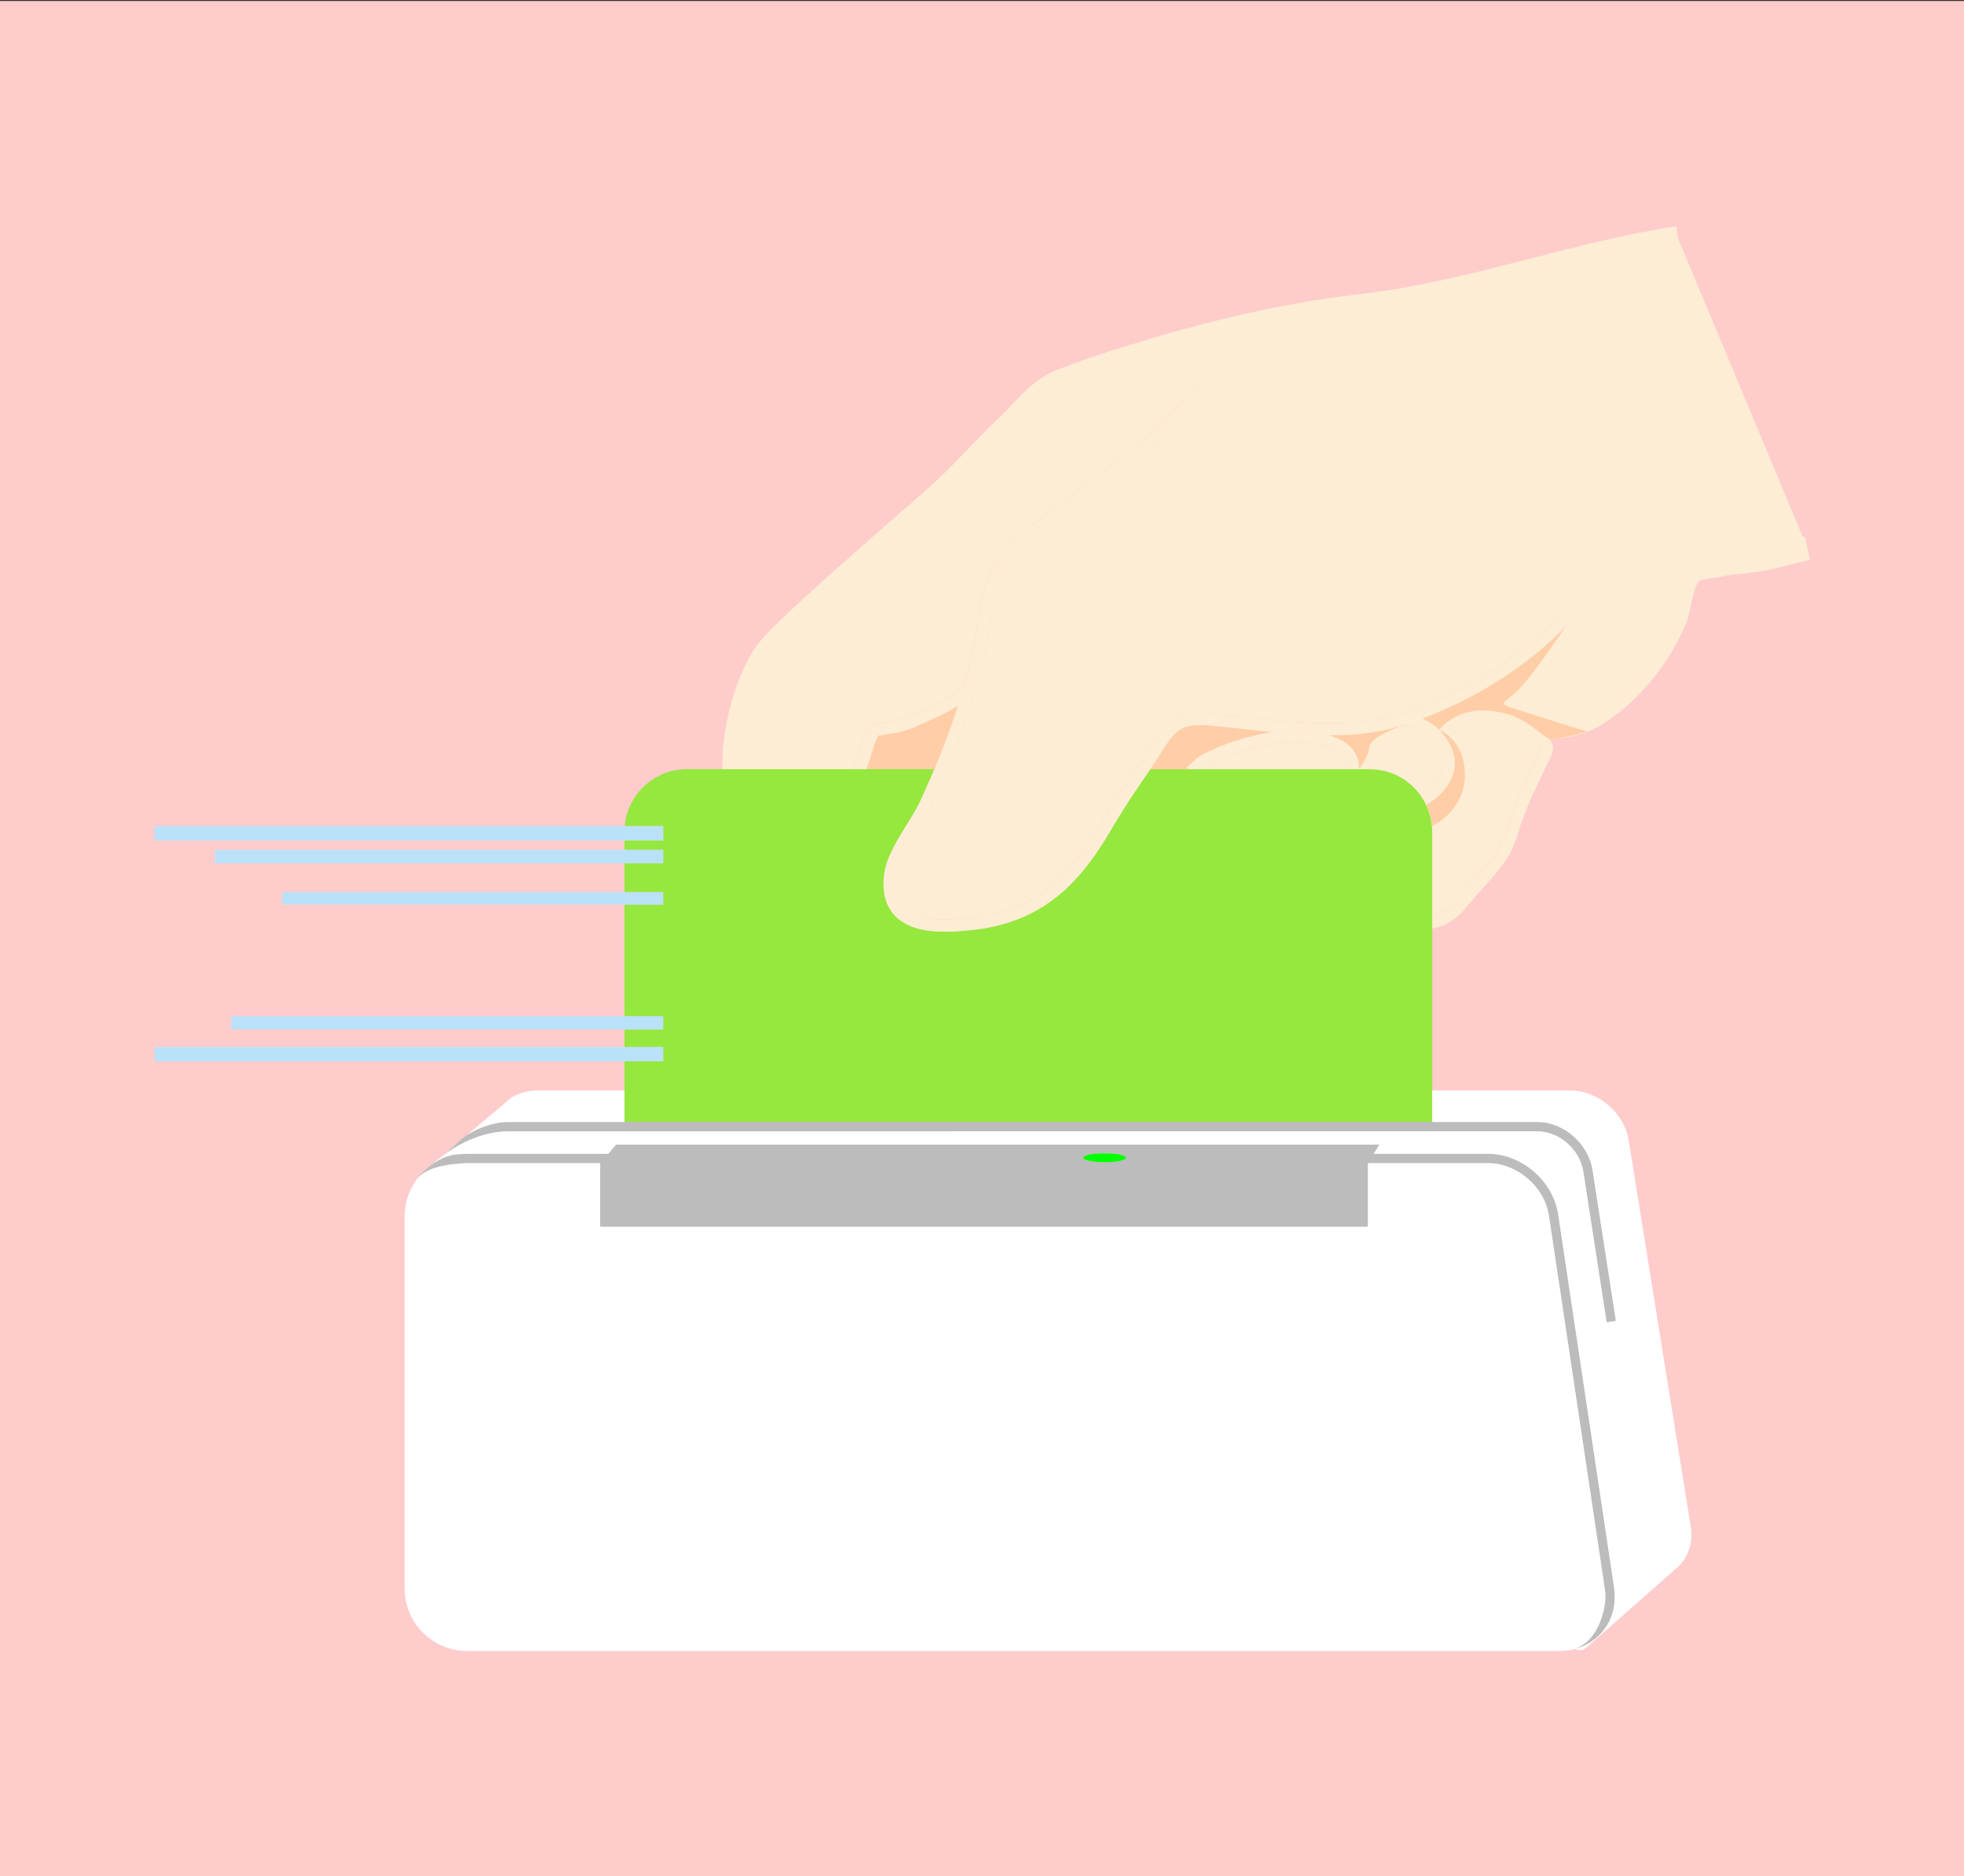
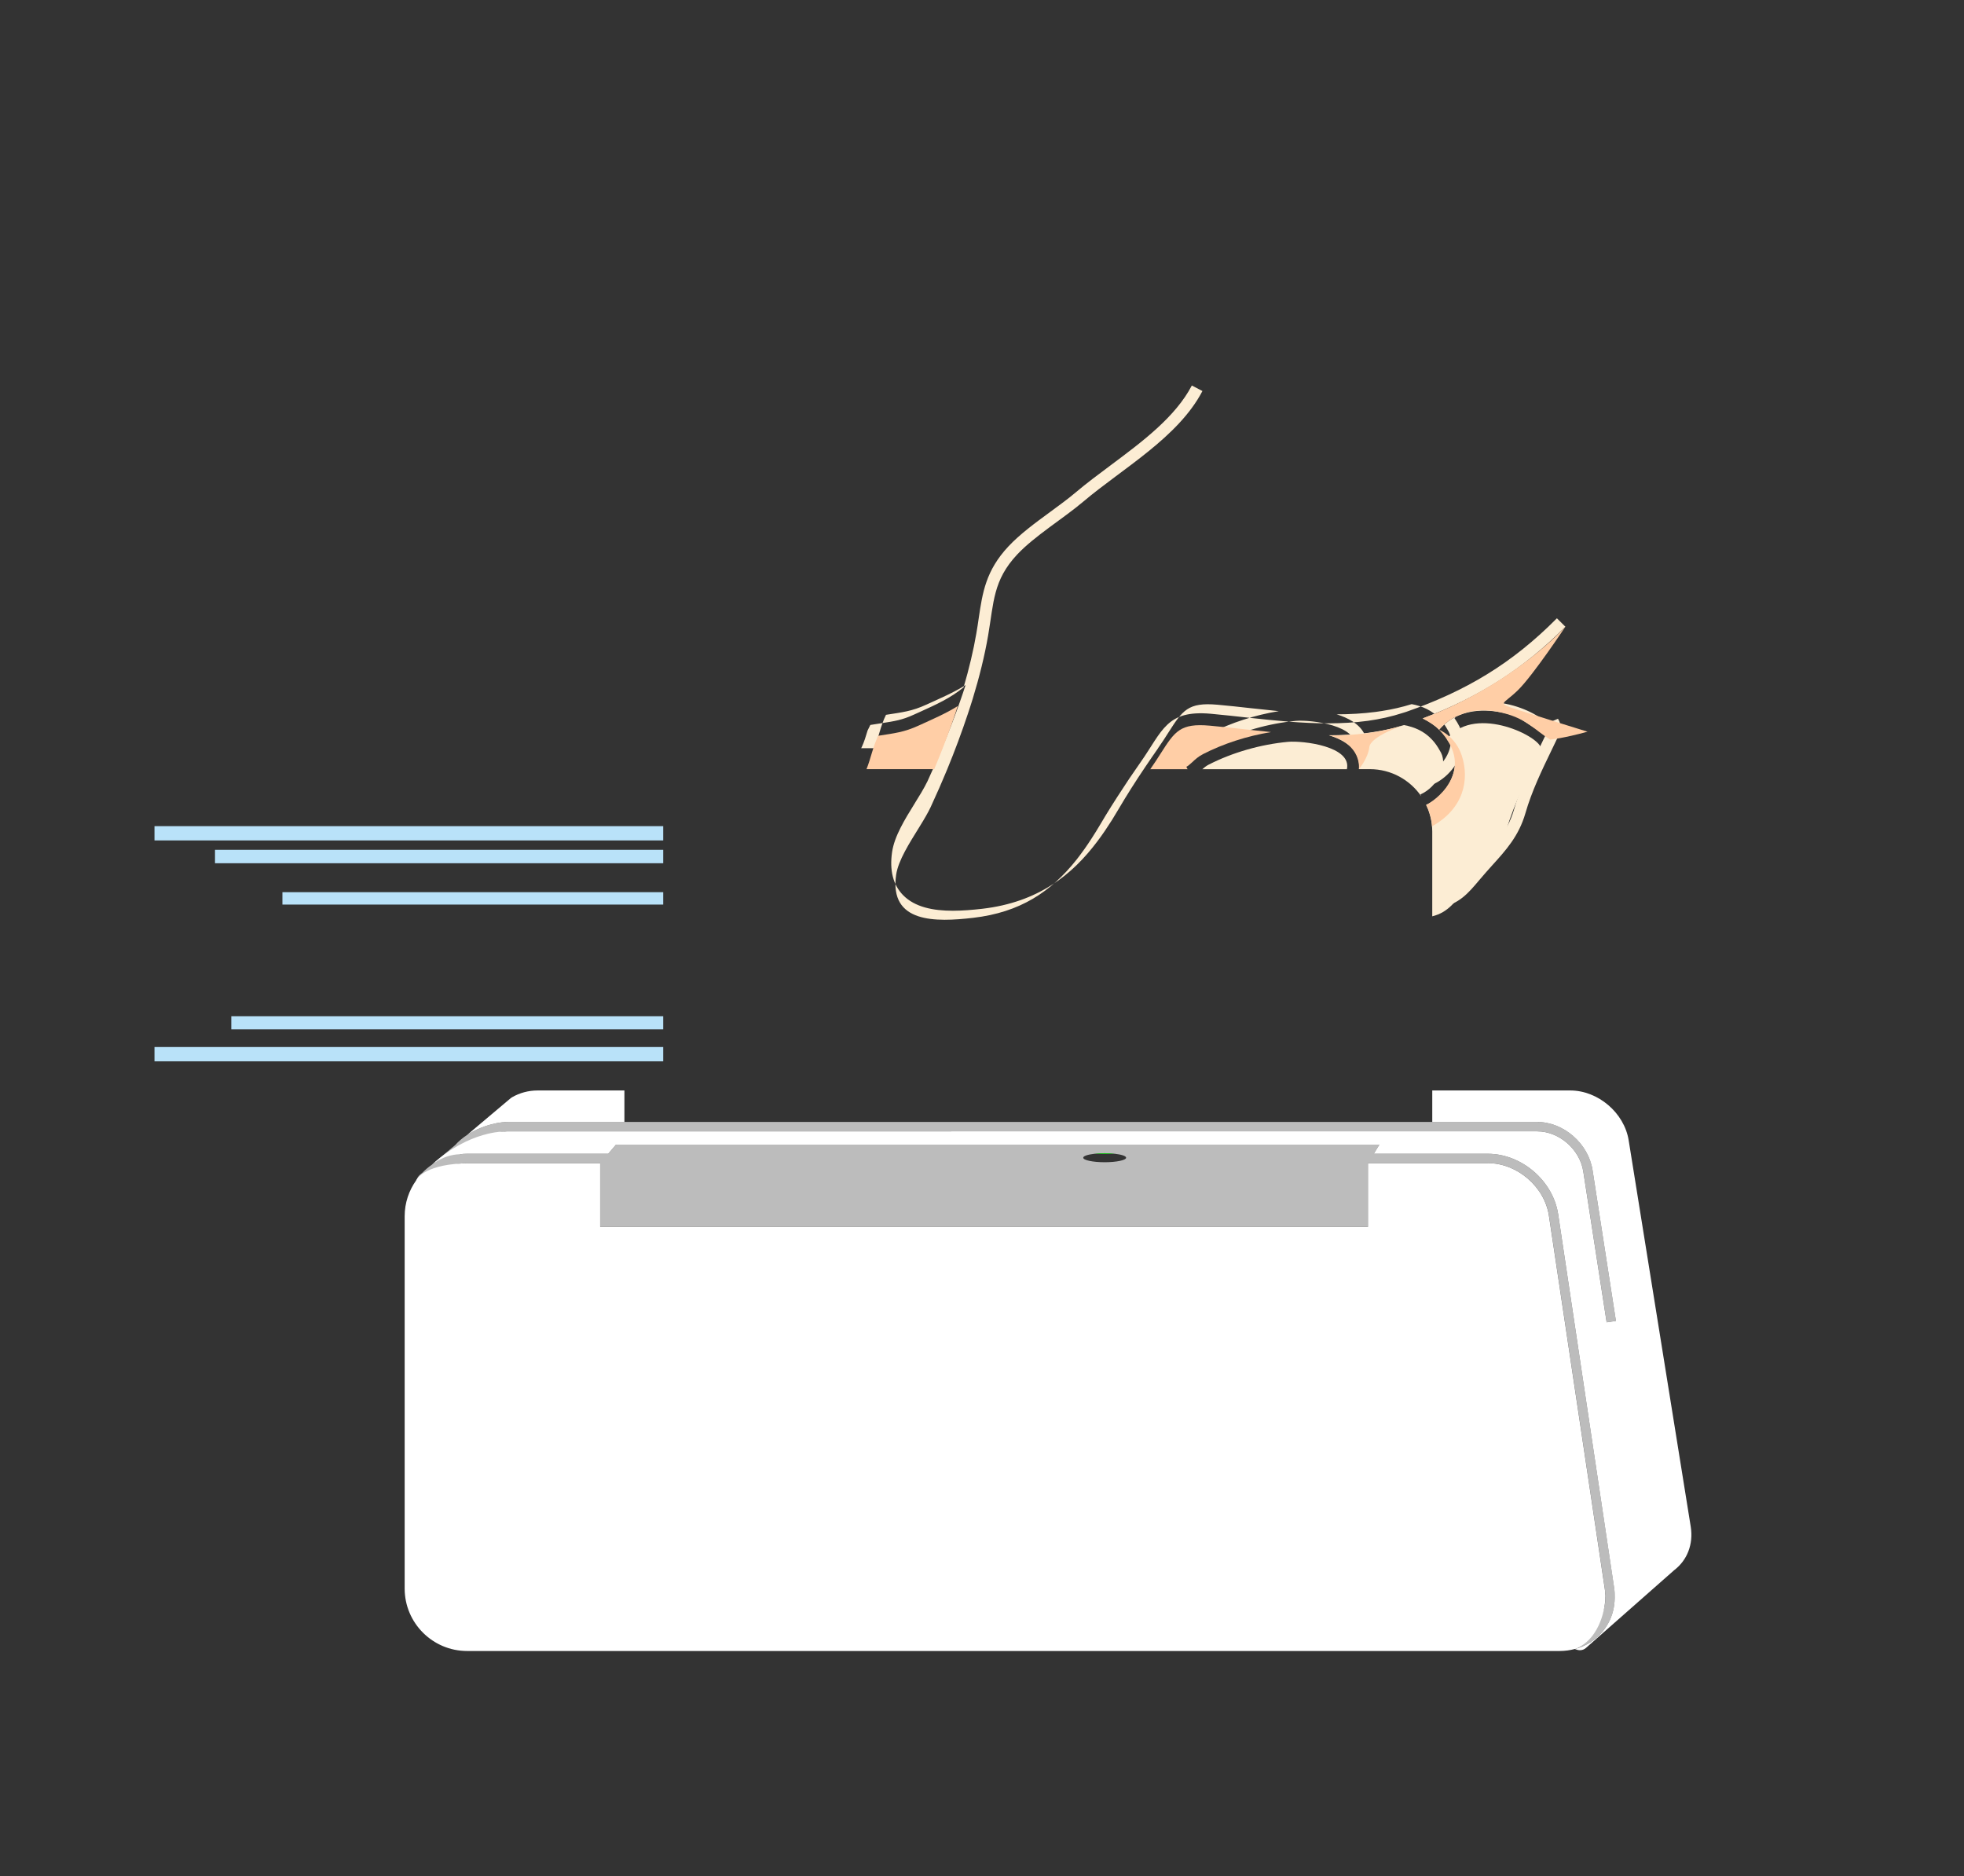
<svg xmlns="http://www.w3.org/2000/svg" version="1.1" id="レイヤー_1" x="0px" y="0px" width="100px" height="95.54px" viewBox="0 0 100 95.54" enable-background="new 0 0 100 95.54" xml:space="preserve">
  <rect x="0" y="0" width="100" height="95.54" fill="#333333" stroke="none" />
-   <rect y="0.051" fill="#FFCCCC" width="100.034" height="95.489" />
  <g>
-     <path fill="#95E83D" d="M72.615,40.983c-0.072-0.152-0.153-0.297-0.249-0.435c-0.574-0.834-1.532-1.384-2.621-1.384h-0.554h-0.61   h-0.648h-5.438h-1.276h-0.753h-1.897c0,0.001,0,0.003,0,0.005c-0.113,0.159-0.22,0.315-0.327,0.472   c-0.11,0.16-0.221,0.319-0.324,0.477c-0.509,0.753-0.965,1.476-1.363,2.154c-0.108,0.183-0.217,0.364-0.328,0.543   c-0.118,0.184-0.238,0.366-0.357,0.546c-0.124,0.184-0.254,0.364-0.388,0.542c-1.278,1.701-3.005,3.1-5.856,3.434   c-0.495,0.056-1.007,0.101-1.502,0.101c-1.001,0-1.939-0.181-2.539-0.798c-0.505-0.52-0.692-1.257-0.556-2.191   c0.117-0.803,0.642-1.655,1.154-2.48c0.004-0.006,0.007-0.011,0.01-0.018c0.114-0.184,0.224-0.362,0.326-0.533   c0.118-0.201,0.223-0.389,0.304-0.559c0.002-0.005,0.005-0.011,0.009-0.017c0.112-0.242,0.218-0.483,0.326-0.725   c0.071-0.159,0.146-0.319,0.213-0.477c0.069-0.16,0.133-0.317,0.199-0.477h-2.8h-0.45h-0.199h-0.53h-4.924h-1.271h-0.608h-1.812   c-1.661,0-3.024,1.278-3.168,2.901h0.479h0.481h1.002v0.728h-1.022H32.27h-0.476v0.478h0.476h0.476h1.022v0.683h-1.022H32.27   h-0.476v1.475h0.476h0.476h1.022v0.631h-1.022H32.27h-0.476v5.684h0.476h0.476h1.022v0.67h-1.022H32.27h-0.476v0.898h0.476h0.476   h1.022v0.729h-1.022H32.27h-0.476v1.484v0.476v0.478v0.65h0.476h0.476h39.225h0.478h0.478v-0.65v-0.478v-0.476V47.28v-0.623v-0.635   v-3.678C72.926,41.857,72.812,41.397,72.615,40.983z" />
-     <path fill="#FCEDD4" d="M78.164,37.091l-0.919-0.601c-0.412-0.149-1.762-0.566-2.952-0.073c-0.279,0.115-0.528,0.271-0.747,0.462   c-0.098,0.085-0.187,0.177-0.271,0.277c-0.258-0.256-0.538-0.441-0.837-0.576c2.896-1.095,5.164-2.549,7.266-4.671l-0.432-0.428   c-2.276,2.297-4.636,3.707-7.675,4.765c-0.053,0.018-0.107,0.032-0.161,0.05c-0.579,0.189-1.177,0.321-1.783,0.405   c-2.634,0.363-5.477-0.131-8.005-0.359c-2.263-0.202-2.451,0.87-3.58,2.477c-0.079,0.113-0.157,0.23-0.238,0.345   c-0.11,0.159-0.22,0.315-0.328,0.477c-0.104,0.158-0.21,0.317-0.314,0.477c-0.404,0.611-0.797,1.232-1.158,1.847   c-0.146,0.249-0.295,0.486-0.444,0.718c-0.122,0.187-0.243,0.369-0.367,0.544c-0.132,0.185-0.266,0.365-0.4,0.538   c-1.303,1.64-2.876,2.689-5.263,2.967c-1.91,0.221-4.288,0.285-3.927-2.195c0.109-0.735,0.687-1.627,1.187-2.437   c0.118-0.189,0.229-0.375,0.331-0.553c0.088-0.153,0.169-0.305,0.236-0.447c0.018-0.037,0.032-0.076,0.052-0.114   c0.129-0.284,0.261-0.574,0.391-0.868c0.07-0.158,0.135-0.318,0.204-0.477c0.067-0.159,0.134-0.317,0.202-0.477   c0.379-0.92,0.733-1.869,1.049-2.819c0.083-0.253,0.167-0.505,0.244-0.757c0.337-1.102,0.609-2.194,0.787-3.231   c0.292-1.706,0.252-2.811,1.479-4.123c0.886-0.944,2.35-1.832,3.377-2.702c1.976-1.673,4.82-3.255,6.056-5.622l-0.54-0.281   c-0.837,1.602-2.511,2.851-4.131,4.059c-0.633,0.471-1.228,0.915-1.778,1.38c-0.381,0.322-0.822,0.646-1.292,0.99   c-0.765,0.559-1.554,1.139-2.136,1.761c-1.157,1.236-1.321,2.358-1.514,3.656c-0.036,0.248-0.073,0.505-0.122,0.78   c-0.145,0.854-0.367,1.783-0.652,2.758l-0.006-0.008c-0.673,0.546-1.368,0.859-2.171,1.224l-0.348,0.157   c-0.598,0.275-0.987,0.334-1.632,0.434l-0.588,0.092l-0.139,0.281c-0.183,0.368-0.29,0.723-0.392,1.067   c-0.089,0.297-0.173,0.578-0.301,0.853l-0.028,0.051h0.668c0.232-0.576,0.321-1.142,0.598-1.701   c0.825-0.131,1.305-0.173,2.07-0.525c0.7-0.321,1.352-0.596,1.98-0.988l-0.003,0.01c-0.092,0.283-0.187,0.568-0.289,0.855   c-0.27,0.767-0.573,1.552-0.907,2.349c-0.066,0.16-0.129,0.317-0.199,0.477c-0.067,0.158-0.142,0.318-0.213,0.477   c-0.108,0.242-0.213,0.482-0.326,0.725c-0.004,0.005-0.006,0.012-0.009,0.017c-0.081,0.17-0.187,0.358-0.304,0.559   c-0.102,0.171-0.212,0.349-0.326,0.533c-0.002,0.006-0.006,0.012-0.01,0.018c-0.512,0.826-1.037,1.677-1.154,2.48   c-0.136,0.934,0.051,1.671,0.556,2.191c0.6,0.617,1.537,0.798,2.539,0.798c0.495,0,1.007-0.045,1.502-0.101   c2.852-0.333,4.578-1.732,5.856-3.434c0.134-0.178,0.264-0.358,0.388-0.542c0.119-0.181,0.239-0.363,0.357-0.546   c0.111-0.18,0.22-0.361,0.328-0.543c0.398-0.678,0.854-1.4,1.363-2.154c0.104-0.158,0.214-0.317,0.324-0.477   c0.107-0.157,0.214-0.313,0.327-0.472c0-0.002,0-0.004,0-0.005c0.199-0.282,0.368-0.546,0.524-0.792   c0.726-1.134,0.994-1.559,2.503-1.424c0.55,0.049,1.117,0.111,1.695,0.176c0.464,0.051,0.94,0.103,1.426,0.151   c-1.214,0.199-2.42,0.586-3.465,1.123c-0.233,0.119-0.402,0.274-0.55,0.413c-0.11,0.1-0.206,0.188-0.297,0.232l0.061,0.121h0.753   c0.096-0.083,0.194-0.165,0.313-0.226c1.229-0.632,2.679-1.039,4.052-1.167c0.753-0.066,3.251,0.222,2.998,1.392h0.61   c0.043-0.343-0.053-0.616-0.144-0.783c-0.261-0.47-0.799-0.762-1.383-0.943c0.668-0.001,1.332-0.038,1.988-0.123   c0.109-0.014,0.218-0.031,0.324-0.048c0.513-0.08,1.018-0.194,1.508-0.348c0.543,0.102,1.036,0.314,1.438,0.753   c0.147,0.159,0.282,0.351,0.404,0.577c0.016,0.026,0.029,0.05,0.045,0.079c0.352,0.696-0.206,1.749-1.051,2.124l0.044,0.097   c0.096,0.138,0.177,0.283,0.249,0.435c0.605-0.285,1.122-0.847,1.348-1.483c0.153-0.43,0.159-0.856,0.033-1.233   c-0.025-0.073-0.045-0.147-0.08-0.215c-0.075-0.15-0.159-0.286-0.246-0.413c-0.008,0.01-0.016,0.019-0.023,0.03   c0.008-0.011,0.016-0.02,0.021-0.031c0.031-0.036,0.06-0.072,0.091-0.106c0.02-0.024,0.041-0.045,0.063-0.067   c0.021-0.022,0.043-0.046,0.063-0.067c1.568-1.462,4.811,0.27,4.567,0.786c-0.646,1.367-1.34,2.666-1.762,4.121   c-0.346,1.198-1.106,1.898-1.899,2.8c-0.709,0.806-1.035,1.354-1.864,1.555v0.623c0.98-0.19,1.439-0.738,1.993-1.396   c0.103-0.121,0.209-0.248,0.328-0.381c0.114-0.132,0.23-0.26,0.342-0.384c0.697-0.768,1.352-1.492,1.686-2.647   c0.328-1.137,0.831-2.175,1.361-3.272c0.124-0.251,0.245-0.505,0.365-0.76c0.058-0.117,0.155-0.419-0.066-0.781L78.164,37.091z" />
+     <path fill="#FCEDD4" d="M78.164,37.091l-0.919-0.601c-0.412-0.149-1.762-0.566-2.952-0.073c-0.279,0.115-0.528,0.271-0.747,0.462   c-0.098,0.085-0.187,0.177-0.271,0.277c-0.258-0.256-0.538-0.441-0.837-0.576c2.896-1.095,5.164-2.549,7.266-4.671l-0.432-0.428   c-2.276,2.297-4.636,3.707-7.675,4.765c-0.053,0.018-0.107,0.032-0.161,0.05c-0.579,0.189-1.177,0.321-1.783,0.405   c-2.634,0.363-5.477-0.131-8.005-0.359c-2.263-0.202-2.451,0.87-3.58,2.477c-0.079,0.113-0.157,0.23-0.238,0.345   c-0.11,0.159-0.22,0.315-0.328,0.477c-0.104,0.158-0.21,0.317-0.314,0.477c-0.404,0.611-0.797,1.232-1.158,1.847   c-0.146,0.249-0.295,0.486-0.444,0.718c-0.122,0.187-0.243,0.369-0.367,0.544c-0.132,0.185-0.266,0.365-0.4,0.538   c-1.303,1.64-2.876,2.689-5.263,2.967c-1.91,0.221-4.288,0.285-3.927-2.195c0.109-0.735,0.687-1.627,1.187-2.437   c0.118-0.189,0.229-0.375,0.331-0.553c0.088-0.153,0.169-0.305,0.236-0.447c0.018-0.037,0.032-0.076,0.052-0.114   c0.129-0.284,0.261-0.574,0.391-0.868c0.07-0.158,0.135-0.318,0.204-0.477c0.067-0.159,0.134-0.317,0.202-0.477   c0.379-0.92,0.733-1.869,1.049-2.819c0.083-0.253,0.167-0.505,0.244-0.757c0.337-1.102,0.609-2.194,0.787-3.231   c0.292-1.706,0.252-2.811,1.479-4.123c0.886-0.944,2.35-1.832,3.377-2.702c1.976-1.673,4.82-3.255,6.056-5.622l-0.54-0.281   c-0.837,1.602-2.511,2.851-4.131,4.059c-0.633,0.471-1.228,0.915-1.778,1.38c-0.381,0.322-0.822,0.646-1.292,0.99   c-0.765,0.559-1.554,1.139-2.136,1.761c-1.157,1.236-1.321,2.358-1.514,3.656c-0.036,0.248-0.073,0.505-0.122,0.78   c-0.145,0.854-0.367,1.783-0.652,2.758l-0.006-0.008c-0.673,0.546-1.368,0.859-2.171,1.224l-0.348,0.157   c-0.598,0.275-0.987,0.334-1.632,0.434l-0.588,0.092l-0.139,0.281c-0.089,0.297-0.173,0.578-0.301,0.853l-0.028,0.051h0.668c0.232-0.576,0.321-1.142,0.598-1.701   c0.825-0.131,1.305-0.173,2.07-0.525c0.7-0.321,1.352-0.596,1.98-0.988l-0.003,0.01c-0.092,0.283-0.187,0.568-0.289,0.855   c-0.27,0.767-0.573,1.552-0.907,2.349c-0.066,0.16-0.129,0.317-0.199,0.477c-0.067,0.158-0.142,0.318-0.213,0.477   c-0.108,0.242-0.213,0.482-0.326,0.725c-0.004,0.005-0.006,0.012-0.009,0.017c-0.081,0.17-0.187,0.358-0.304,0.559   c-0.102,0.171-0.212,0.349-0.326,0.533c-0.002,0.006-0.006,0.012-0.01,0.018c-0.512,0.826-1.037,1.677-1.154,2.48   c-0.136,0.934,0.051,1.671,0.556,2.191c0.6,0.617,1.537,0.798,2.539,0.798c0.495,0,1.007-0.045,1.502-0.101   c2.852-0.333,4.578-1.732,5.856-3.434c0.134-0.178,0.264-0.358,0.388-0.542c0.119-0.181,0.239-0.363,0.357-0.546   c0.111-0.18,0.22-0.361,0.328-0.543c0.398-0.678,0.854-1.4,1.363-2.154c0.104-0.158,0.214-0.317,0.324-0.477   c0.107-0.157,0.214-0.313,0.327-0.472c0-0.002,0-0.004,0-0.005c0.199-0.282,0.368-0.546,0.524-0.792   c0.726-1.134,0.994-1.559,2.503-1.424c0.55,0.049,1.117,0.111,1.695,0.176c0.464,0.051,0.94,0.103,1.426,0.151   c-1.214,0.199-2.42,0.586-3.465,1.123c-0.233,0.119-0.402,0.274-0.55,0.413c-0.11,0.1-0.206,0.188-0.297,0.232l0.061,0.121h0.753   c0.096-0.083,0.194-0.165,0.313-0.226c1.229-0.632,2.679-1.039,4.052-1.167c0.753-0.066,3.251,0.222,2.998,1.392h0.61   c0.043-0.343-0.053-0.616-0.144-0.783c-0.261-0.47-0.799-0.762-1.383-0.943c0.668-0.001,1.332-0.038,1.988-0.123   c0.109-0.014,0.218-0.031,0.324-0.048c0.513-0.08,1.018-0.194,1.508-0.348c0.543,0.102,1.036,0.314,1.438,0.753   c0.147,0.159,0.282,0.351,0.404,0.577c0.016,0.026,0.029,0.05,0.045,0.079c0.352,0.696-0.206,1.749-1.051,2.124l0.044,0.097   c0.096,0.138,0.177,0.283,0.249,0.435c0.605-0.285,1.122-0.847,1.348-1.483c0.153-0.43,0.159-0.856,0.033-1.233   c-0.025-0.073-0.045-0.147-0.08-0.215c-0.075-0.15-0.159-0.286-0.246-0.413c-0.008,0.01-0.016,0.019-0.023,0.03   c0.008-0.011,0.016-0.02,0.021-0.031c0.031-0.036,0.06-0.072,0.091-0.106c0.02-0.024,0.041-0.045,0.063-0.067   c0.021-0.022,0.043-0.046,0.063-0.067c1.568-1.462,4.811,0.27,4.567,0.786c-0.646,1.367-1.34,2.666-1.762,4.121   c-0.346,1.198-1.106,1.898-1.899,2.8c-0.709,0.806-1.035,1.354-1.864,1.555v0.623c0.98-0.19,1.439-0.738,1.993-1.396   c0.103-0.121,0.209-0.248,0.328-0.381c0.114-0.132,0.23-0.26,0.342-0.384c0.697-0.768,1.352-1.492,1.686-2.647   c0.328-1.137,0.831-2.175,1.361-3.272c0.124-0.251,0.245-0.505,0.365-0.76c0.058-0.117,0.155-0.419-0.066-0.781L78.164,37.091z" />
    <g>
      <path fill="#FFCEA6" d="M61.252,38.398c1.045-0.537,2.251-0.924,3.465-1.123c-0.485-0.048-0.962-0.1-1.426-0.151    c-0.578-0.064-1.146-0.127-1.695-0.176c-1.509-0.135-1.777,0.29-2.503,1.424c-0.156,0.245-0.325,0.51-0.524,0.792h1.897    l-0.061-0.121c0.091-0.044,0.187-0.133,0.297-0.232C60.85,38.672,61.019,38.517,61.252,38.398z" />
      <path fill="#FCEDD4" d="M73.884,37.396c-0.02,0.021-0.041,0.045-0.063,0.067c-0.021,0.022-0.043,0.043-0.063,0.067    c-0.029,0.035-0.06,0.07-0.089,0.108c0.087,0.126,0.171,0.262,0.246,0.413c0.035,0.068,0.055,0.142,0.08,0.215    c0.126,0.377,0.12,0.803-0.033,1.233c-0.226,0.636-0.742,1.198-1.348,1.483c0.196,0.414,0.311,0.875,0.311,1.361v3.678v0.635    c0.829-0.202,1.155-0.749,1.864-1.555c0.793-0.902,1.554-1.602,1.899-2.8c0.422-1.455,1.115-2.754,1.762-4.121    C78.694,37.666,75.452,35.934,73.884,37.396z" />
      <path fill="#FFCEA6" d="M48.475,36.815c0.103-0.287,0.197-0.573,0.289-0.855c0.001-0.002,0.001-0.006,0.003-0.01    c-0.629,0.392-1.28,0.667-1.98,0.988c-0.765,0.352-1.245,0.394-2.07,0.525c-0.277,0.559-0.366,1.125-0.598,1.701h0.199h0.45h2.8    C47.902,38.367,48.205,37.582,48.475,36.815z" />
      <path fill="#FCEDD4" d="M73.373,38.327c-0.016-0.029-0.029-0.052-0.045-0.079c-0.122-0.227-0.257-0.418-0.404-0.577    c-0.402-0.438-0.896-0.651-1.438-0.753c-0.49,0.154-0.995,0.269-1.508,0.348c-0.106,0.017-0.215,0.035-0.324,0.048    c-0.656,0.085-1.32,0.122-1.988,0.123c0.584,0.182,1.122,0.473,1.383,0.943c0.091,0.167,0.187,0.439,0.144,0.783h0.554    c1.089,0,2.047,0.549,2.621,1.384l-0.044-0.097C73.167,40.076,73.725,39.023,73.373,38.327z" />
      <path fill="#FCEDD4" d="M65.583,37.772c-1.373,0.127-2.822,0.534-4.052,1.167c-0.118,0.061-0.217,0.142-0.313,0.226h1.276h5.438    h0.648C68.834,37.994,66.336,37.706,65.583,37.772z" />
-       <path fill="#FCEDD4" d="M92.028,27.911l-0.138-0.593c-0.033,0.008-0.068,0.018-0.098,0.025l-6.358-15.217l-0.089-0.601    c-2.477,0.371-4.978,1.014-7.396,1.635c-2.799,0.72-5.69,1.464-8.586,1.798c-3.398,0.394-6.885,1.13-10.662,2.25    c-1.451,0.431-3.15,0.957-4.771,1.582c-1.08,0.418-1.712,1.083-2.378,1.787c-0.219,0.229-0.442,0.467-0.689,0.7    c-0.529,0.504-1.049,1.041-1.552,1.561c-0.564,0.583-1.148,1.188-1.751,1.747c-0.231,0.216-0.863,0.767-1.661,1.464    c-3.347,2.924-6.672,5.856-7.348,6.792c-1.088,1.515-1.841,4.256-1.765,6.322h0.608h0.61h0.661h4.786l0.028-0.051    c0.128-0.275,0.212-0.556,0.301-0.853c0.102-0.344,0.208-0.699,0.392-1.067l0.139-0.281l0.588-0.092    c0.645-0.099,1.034-0.158,1.632-0.434l0.348-0.157c0.803-0.365,1.498-0.678,2.171-1.224l0.006,0.008    c0.285-0.975,0.507-1.904,0.652-2.758c0.048-0.275,0.086-0.532,0.122-0.78c0.193-1.298,0.357-2.42,1.514-3.656    c0.582-0.622,1.371-1.202,2.136-1.761c0.47-0.344,0.911-0.668,1.292-0.99c0.551-0.465,1.146-0.909,1.778-1.38    c1.62-1.208,3.294-2.457,4.131-4.059l0.54,0.281c-1.235,2.367-4.08,3.949-6.056,5.622c-1.027,0.87-2.491,1.758-3.377,2.702    c-1.227,1.312-1.187,2.417-1.479,4.123c-0.178,1.038-0.45,2.13-0.787,3.231c-0.077,0.252-0.16,0.504-0.244,0.757    c-0.316,0.95-0.67,1.898-1.049,2.819c-0.067,0.16-0.134,0.318-0.202,0.477c-0.068,0.159-0.134,0.319-0.204,0.477    c-0.13,0.294-0.261,0.584-0.391,0.868c-0.02,0.038-0.035,0.077-0.052,0.114c-0.067,0.142-0.148,0.294-0.236,0.447    c-0.102,0.178-0.212,0.364-0.331,0.553c-0.5,0.809-1.078,1.701-1.187,2.437c-0.361,2.479,2.017,2.416,3.927,2.195    c2.387-0.277,3.96-1.327,5.263-2.967c0.135-0.173,0.269-0.353,0.4-0.538c0.124-0.176,0.245-0.357,0.367-0.544    c0.149-0.231,0.299-0.469,0.444-0.718c0.361-0.614,0.754-1.236,1.158-1.847c0.104-0.16,0.211-0.319,0.314-0.477    c0.108-0.162,0.218-0.318,0.328-0.477c0.081-0.115,0.159-0.231,0.238-0.345c1.129-1.606,1.317-2.678,3.58-2.477    c2.528,0.228,5.371,0.722,8.005,0.359c0.606-0.084,1.204-0.216,1.783-0.405c0.054-0.019,0.108-0.032,0.161-0.05    c3.039-1.059,5.398-2.468,7.675-4.765l0.432,0.428c-2.102,2.122-4.37,3.577-7.266,4.671c0.299,0.135,0.579,0.32,0.837,0.576    c0.084-0.1,0.173-0.192,0.271-0.277c0.219-0.191,0.468-0.347,0.747-0.462c1.19-0.493,2.54-0.076,2.952,0.073l0.919,0.601    l0.771,0.568c0.968-0.08,1.919-0.291,2.781-0.855c1.742-1.141,3.284-3.022,4.121-5.03c0.13-0.309,0.202-0.662,0.274-1.004    c0.099-0.479,0.213-1.021,0.456-1.225c0.112-0.04,0.417-0.078,0.58-0.099c0.192-0.024,0.355-0.046,0.488-0.08    c0.33-0.083,0.609-0.11,0.963-0.144c0.149-0.013,0.305-0.027,0.472-0.047c0.801-0.094,1.575-0.291,2.325-0.48    c0.262-0.067,0.519-0.132,0.772-0.191L92.028,27.911z" />
    </g>
    <g>
      <polygon fill="#B9E2F9" points="32.766,42.065 32.284,42.065 31.806,42.065 7.866,42.065 7.866,42.792 31.793,42.792     32.27,42.792 32.746,42.792 33.768,42.792 33.768,42.065   " />
      <polygon fill="#B9E2F9" points="32.27,43.27 31.793,43.27 10.947,43.27 10.947,43.953 31.793,43.953 32.27,43.953 32.746,43.953     33.768,43.953 33.768,43.27 32.746,43.27   " />
      <polygon fill="#B9E2F9" points="32.27,45.427 31.793,45.427 14.38,45.427 14.38,46.058 31.793,46.058 32.27,46.058 32.746,46.058     33.768,46.058 33.768,45.427 32.746,45.427   " />
      <polygon fill="#B9E2F9" points="32.27,53.311 31.793,53.311 7.866,53.311 7.866,54.039 31.793,54.039 32.27,54.039 32.746,54.039     33.768,54.039 33.768,53.311 32.746,53.311   " />
      <polygon fill="#B9E2F9" points="32.27,51.742 31.793,51.742 11.777,51.742 11.777,52.412 31.793,52.412 32.27,52.412     32.746,52.412 33.768,52.412 33.768,51.742 32.746,51.742   " />
    </g>
    <g>
      <path fill="#979797" d="M73.759,37.53c-0.031,0.035-0.06,0.07-0.091,0.106c-0.006,0.011-0.014,0.02-0.021,0.031    c0.008-0.011,0.016-0.02,0.023-0.03C73.699,37.601,73.729,37.565,73.759,37.53z" />
      <path fill="#BCBCBC" d="M80.127,67.098l-0.79-5.271c-0.255-1.699-1.858-3.08-3.575-3.08h-2.836h-0.478h-0.478h-2.022l0.284-0.466    H32.746H32.27h-0.476h-0.427l-0.398,0.466h-6.841h-0.046h-0.3c-0.124,0-0.248,0.01-0.371,0.023    c0.032-0.045,0.067-0.086,0.102-0.129l0.568-0.478c0.411-0.262,0.905-0.444,1.354-0.521c0.146-0.025,0.289-0.039,0.422-0.039    h5.936h0.476h0.476h39.225h0.478h0.478h5.345c1.117,0,2.171,0.917,2.346,2.046l1.189,7.679l0.472-0.072l-1.19-7.679    c-0.21-1.352-1.473-2.451-2.816-2.451h-5.345h-0.478h-0.478H32.746H32.27h-0.476h-5.747h-0.188c-0.196,0-0.412,0.027-0.637,0.074    c-0.479,0.101-0.999,0.303-1.441,0.59c-0.226,0.148-0.435,0.321-0.604,0.513l-1.187,1.001c-0.173,0.118-0.334,0.254-0.48,0.405    l-0.133,0.111c-0.069,0.06-0.117,0.134-0.144,0.217c-0.023,0.07-0.031,0.147-0.02,0.226c0.023,0.14,0.108,0.255,0.226,0.328    c0.08-0.14,0.171-0.271,0.272-0.395c0.044-0.052,0.091-0.101,0.138-0.149l0.423-0.357c0.326-0.221,0.7-0.37,1.104-0.433    c0.011-0.002,0.026-0.004,0.037-0.004c0.048-0.008,0.091-0.014,0.136-0.018c0.052-0.006,0.104-0.006,0.156-0.008    c0.026-0.002,0.053-0.004,0.079-0.004h6.776v0.478v0.54v2.224h1.303h0.493h0.491h13.807h23.001v-2.764v-0.478h2.317h0.478h0.478    h2.836c1.487,0,2.884,1.202,3.104,2.673l0.769,5.131l2.078,13.886c0.049,0.316,0.035,0.619-0.025,0.901    c-0.169,0.774-0.713,1.387-1.47,1.643c-0.247,0.082-0.519,0.13-0.807,0.13h-0.159l0.94,0.373c0.536-0.144,1.012-0.429,1.373-0.849    c0.264-0.307,0.45-0.66,0.556-1.045c0.062-0.23,0.093-0.472,0.095-0.719c0.004-0.167-0.004-0.336-0.029-0.505L80.127,67.098z     M56.247,58.718c0.192,0,0.367,0.012,0.524,0.029c0.336,0.039,0.567,0.114,0.567,0.2c0,0.126-0.491,0.23-1.092,0.23    c-0.604,0-1.092-0.104-1.092-0.23c0-0.086,0.229-0.161,0.567-0.2C55.878,58.729,56.057,58.718,56.247,58.718z" />
    </g>
    <path fill="#00FF00" d="M55.723,58.747h1.049c-0.157-0.018-0.332-0.029-0.524-0.029C56.057,58.718,55.878,58.729,55.723,58.747z" />
-     <path fill="#00FF00" d="M55.155,58.947c0,0.126,0.488,0.23,1.092,0.23c0.601,0,1.092-0.104,1.092-0.23   c0-0.086-0.231-0.161-0.567-0.2h-1.049C55.385,58.786,55.155,58.861,55.155,58.947z" />
    <g>
      <path fill="#FFFFFF" d="M86.086,77.731l-3.16-19.672c-0.224-1.398-1.558-2.536-2.976-2.536h-7.024v0.476v0.478v0.65h5.345    c1.344,0,2.606,1.1,2.816,2.451l1.19,7.679l-0.472,0.072l-1.189-7.679c-0.175-1.129-1.229-2.046-2.346-2.046h-5.345h-0.478h-0.478    H32.746H32.27h-0.476h-5.936c-0.046,0-0.095,0.004-0.145,0.008h0.002c0,0-1.798-0.065-3.728,1.692c0,0,0.588-0.511,1.423-0.534    c0.123-0.014,0.247-0.023,0.371-0.023h0.3h0.046h6.841l0.398-0.466h0.427h0.476h0.476h37.487l-0.284,0.466h2.022h0.478h0.478    h2.836c1.717,0,3.32,1.381,3.575,3.08l0.79,5.271l2.059,13.746c0.025,0.169,0.033,0.338,0.029,0.505    c-0.002,0.247-0.033,0.488-0.095,0.719c-0.105,0.385-0.292,0.738-0.556,1.045c-0.361,0.42-0.837,0.705-1.373,0.849l0.075,0.029    c0.055,0.021,0.115,0.033,0.175,0.033c0.115,0,0.228-0.039,0.315-0.12l4.49-3.958C85.913,79.438,86.228,78.614,86.086,77.731z" />
      <path fill="#FFFFFF" d="M25.858,57.127h0.188h5.747v-0.65v-0.478v-0.476h-4.422c-0.459,0-0.911,0.12-1.307,0.35    c-0.023,0.015-0.046,0.032-0.067,0.048l-2.218,1.87c0.442-0.287,0.961-0.489,1.441-0.59    C25.446,57.154,25.662,57.127,25.858,57.127z" />
      <path fill="#FFFFFF" d="M81.724,81.576L81.724,81.576c0.025-0.212,0.023-0.435-0.012-0.662l-2.078-13.886l-0.769-5.131    c-0.22-1.471-1.616-2.673-3.104-2.673h-2.836h-0.478h-0.478h-2.317v0.478v2.764H46.652H32.845h-0.491h-0.493h-1.303v-2.224v-0.54    v-0.478h-6.776c-0.026,0-0.053,0.002-0.079,0.004c-0.052,0.002-0.104,0.002-0.156,0.008c-0.006,0-0.011,0.002-0.017,0.002    c-2.012,0.099-2.337,0.851-2.337,0.851v0.006c-0.37,0.519-0.589,1.149-0.589,1.833v18.957c0,1.752,1.426,3.178,3.178,3.178H79.41    c0.272,0,0.532-0.037,0.781-0.102C81.588,83.429,81.724,81.576,81.724,81.576z" />
    </g>
    <path fill="#FFCEA6" d="M69.191,39.164c0,0,0.181-1.272-1.526-1.726c0,0,1.913,0.092,3.82-0.52c0,0-1.698,0.558-1.764,1.123   C69.659,38.606,69.191,39.164,69.191,39.164z" />
    <path fill="#FFCEA6" d="M73.275,37.156c0,0,0.827,0.323,1.151,1.308c0.414,1.255,0.084,2.724-1.515,3.61   c0,0,0.004-0.511-0.297-1.091C72.926,40.863,75.285,39.274,73.275,37.156z" />
    <path fill="#FFCEA6" d="M80.832,37.256c0,0-2.414-0.748-3.544-1.113c-1.129-0.365-0.779-0.238,0-1.001   c0.778-0.763,2.416-3.233,2.416-3.233s-2.628,2.947-7.266,4.671c0,0,0.611,0.319,0.837,0.576c0,0,0.977-1.299,2.952-0.92   c1.485,0.285,1.872,0.92,2.707,1.423C78.935,37.659,79.608,37.591,80.832,37.256z" />
  </g>
</svg>